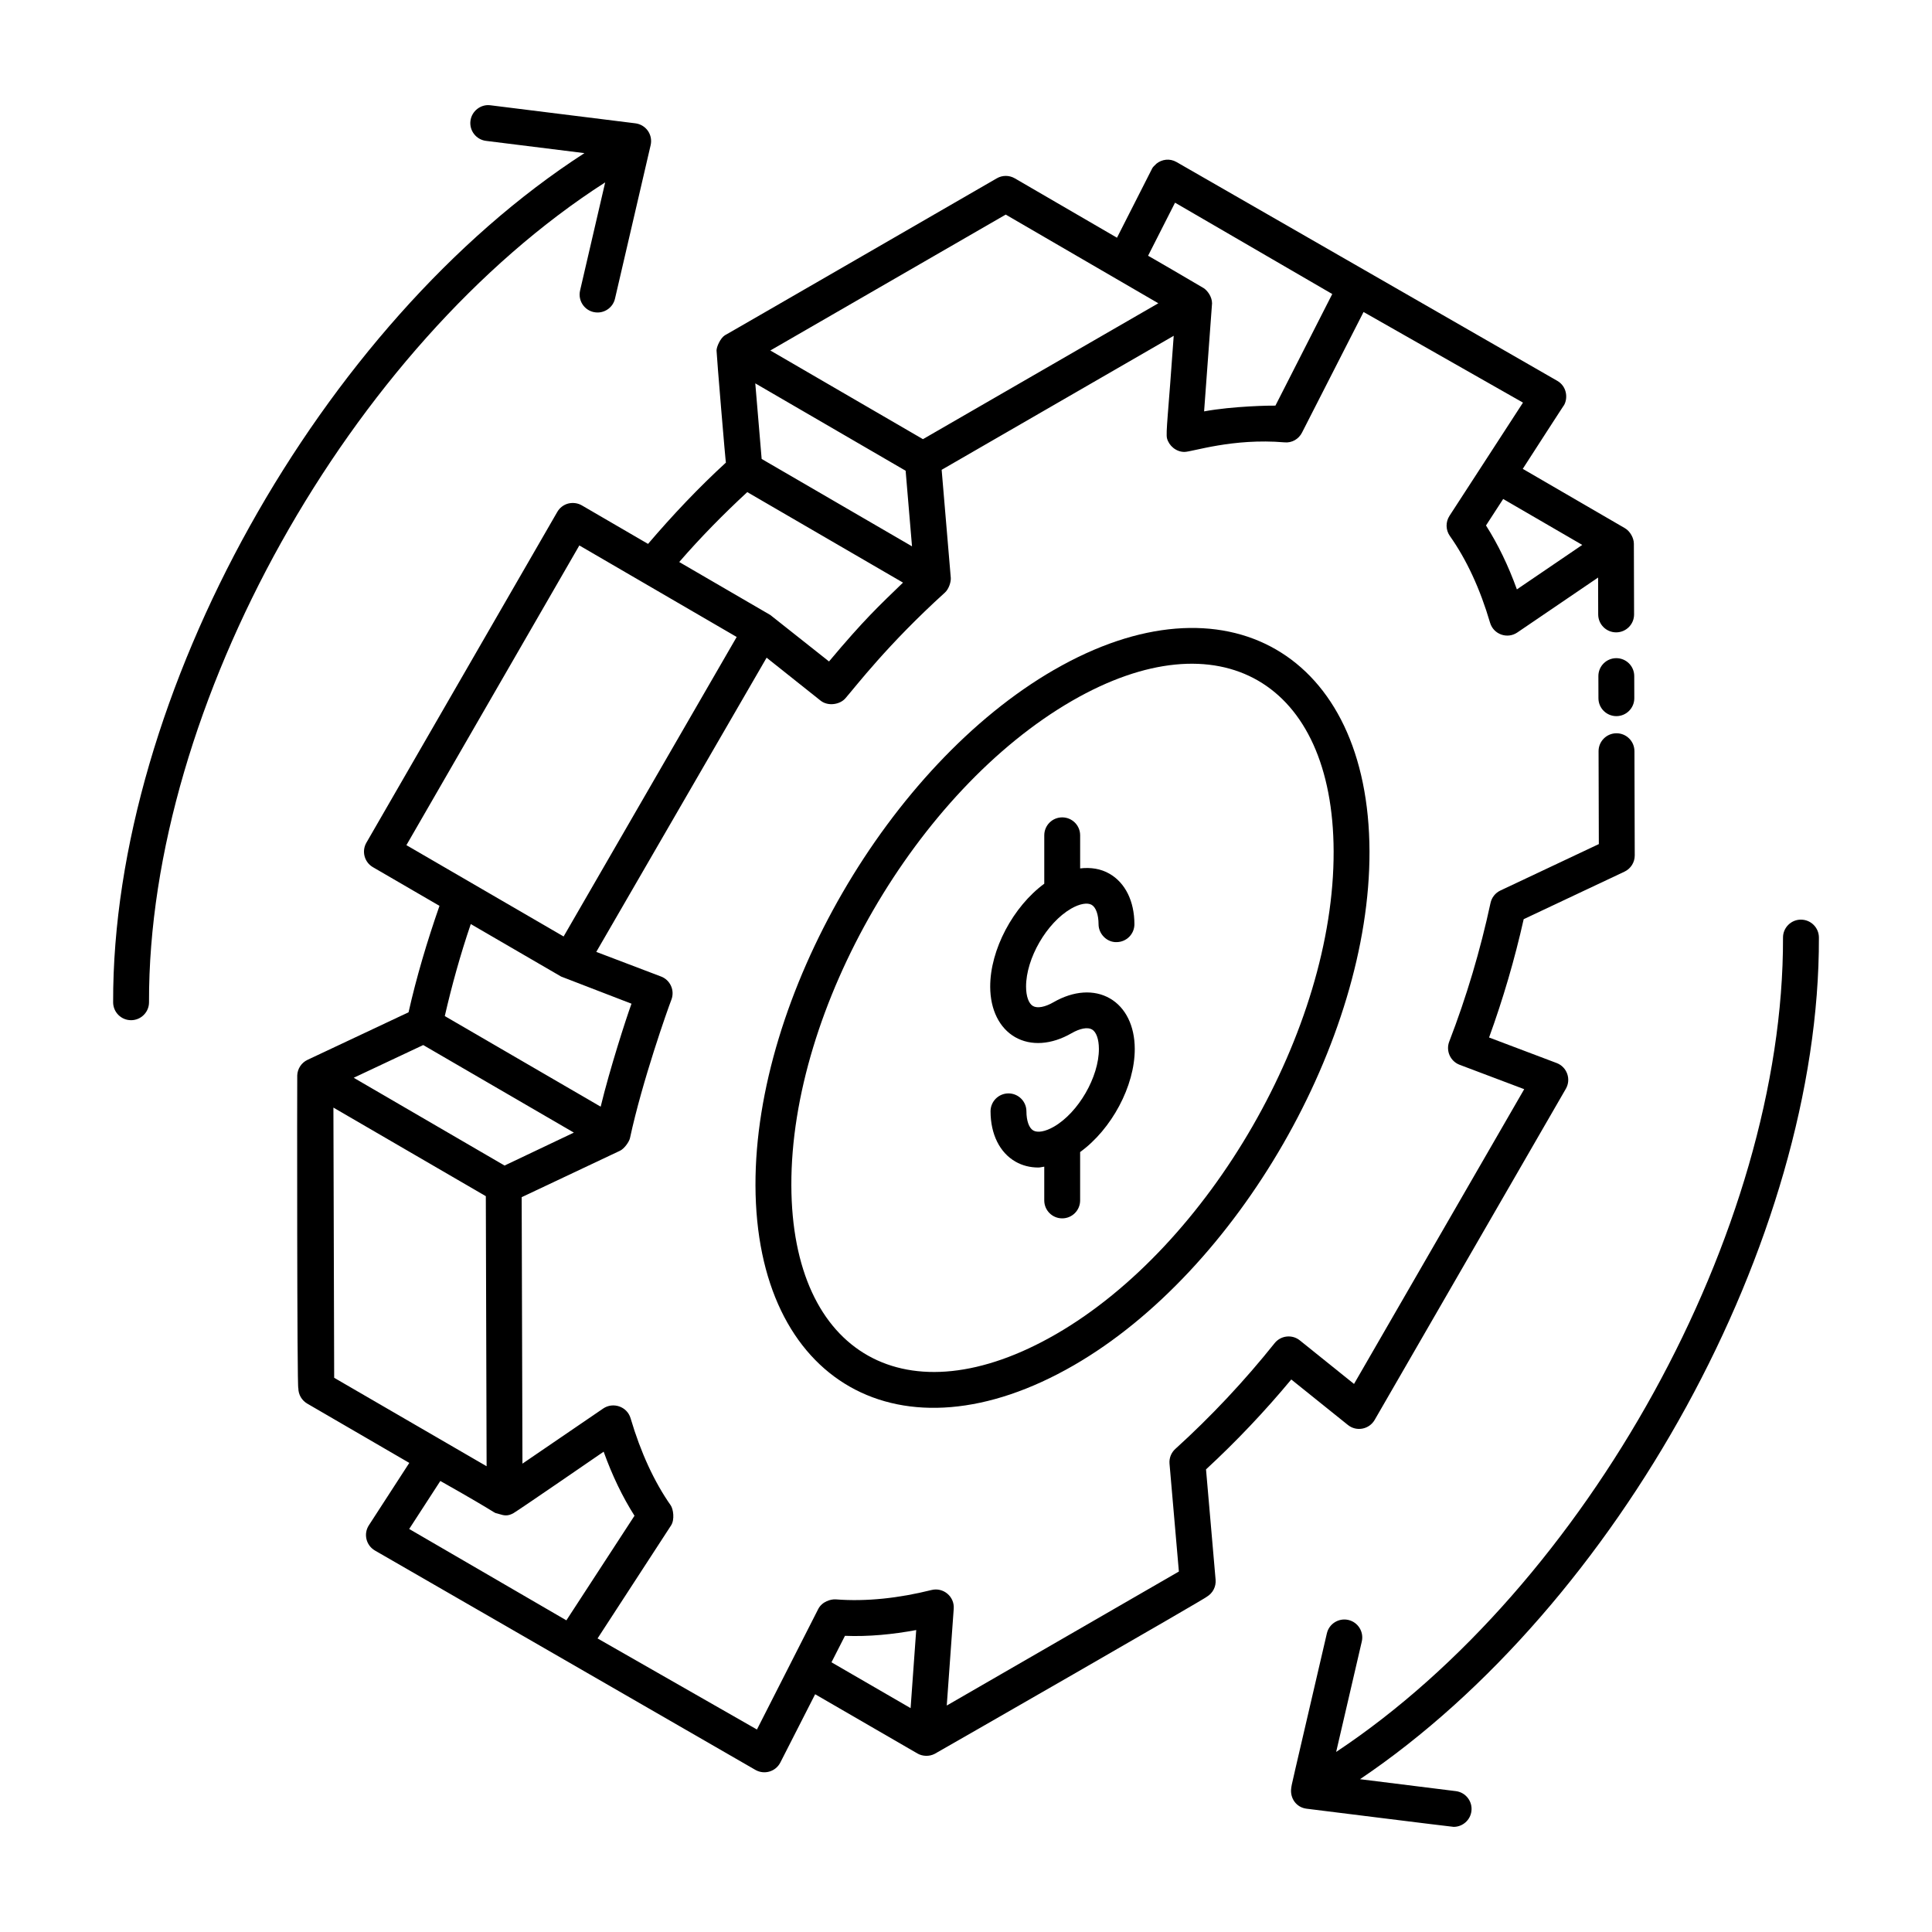
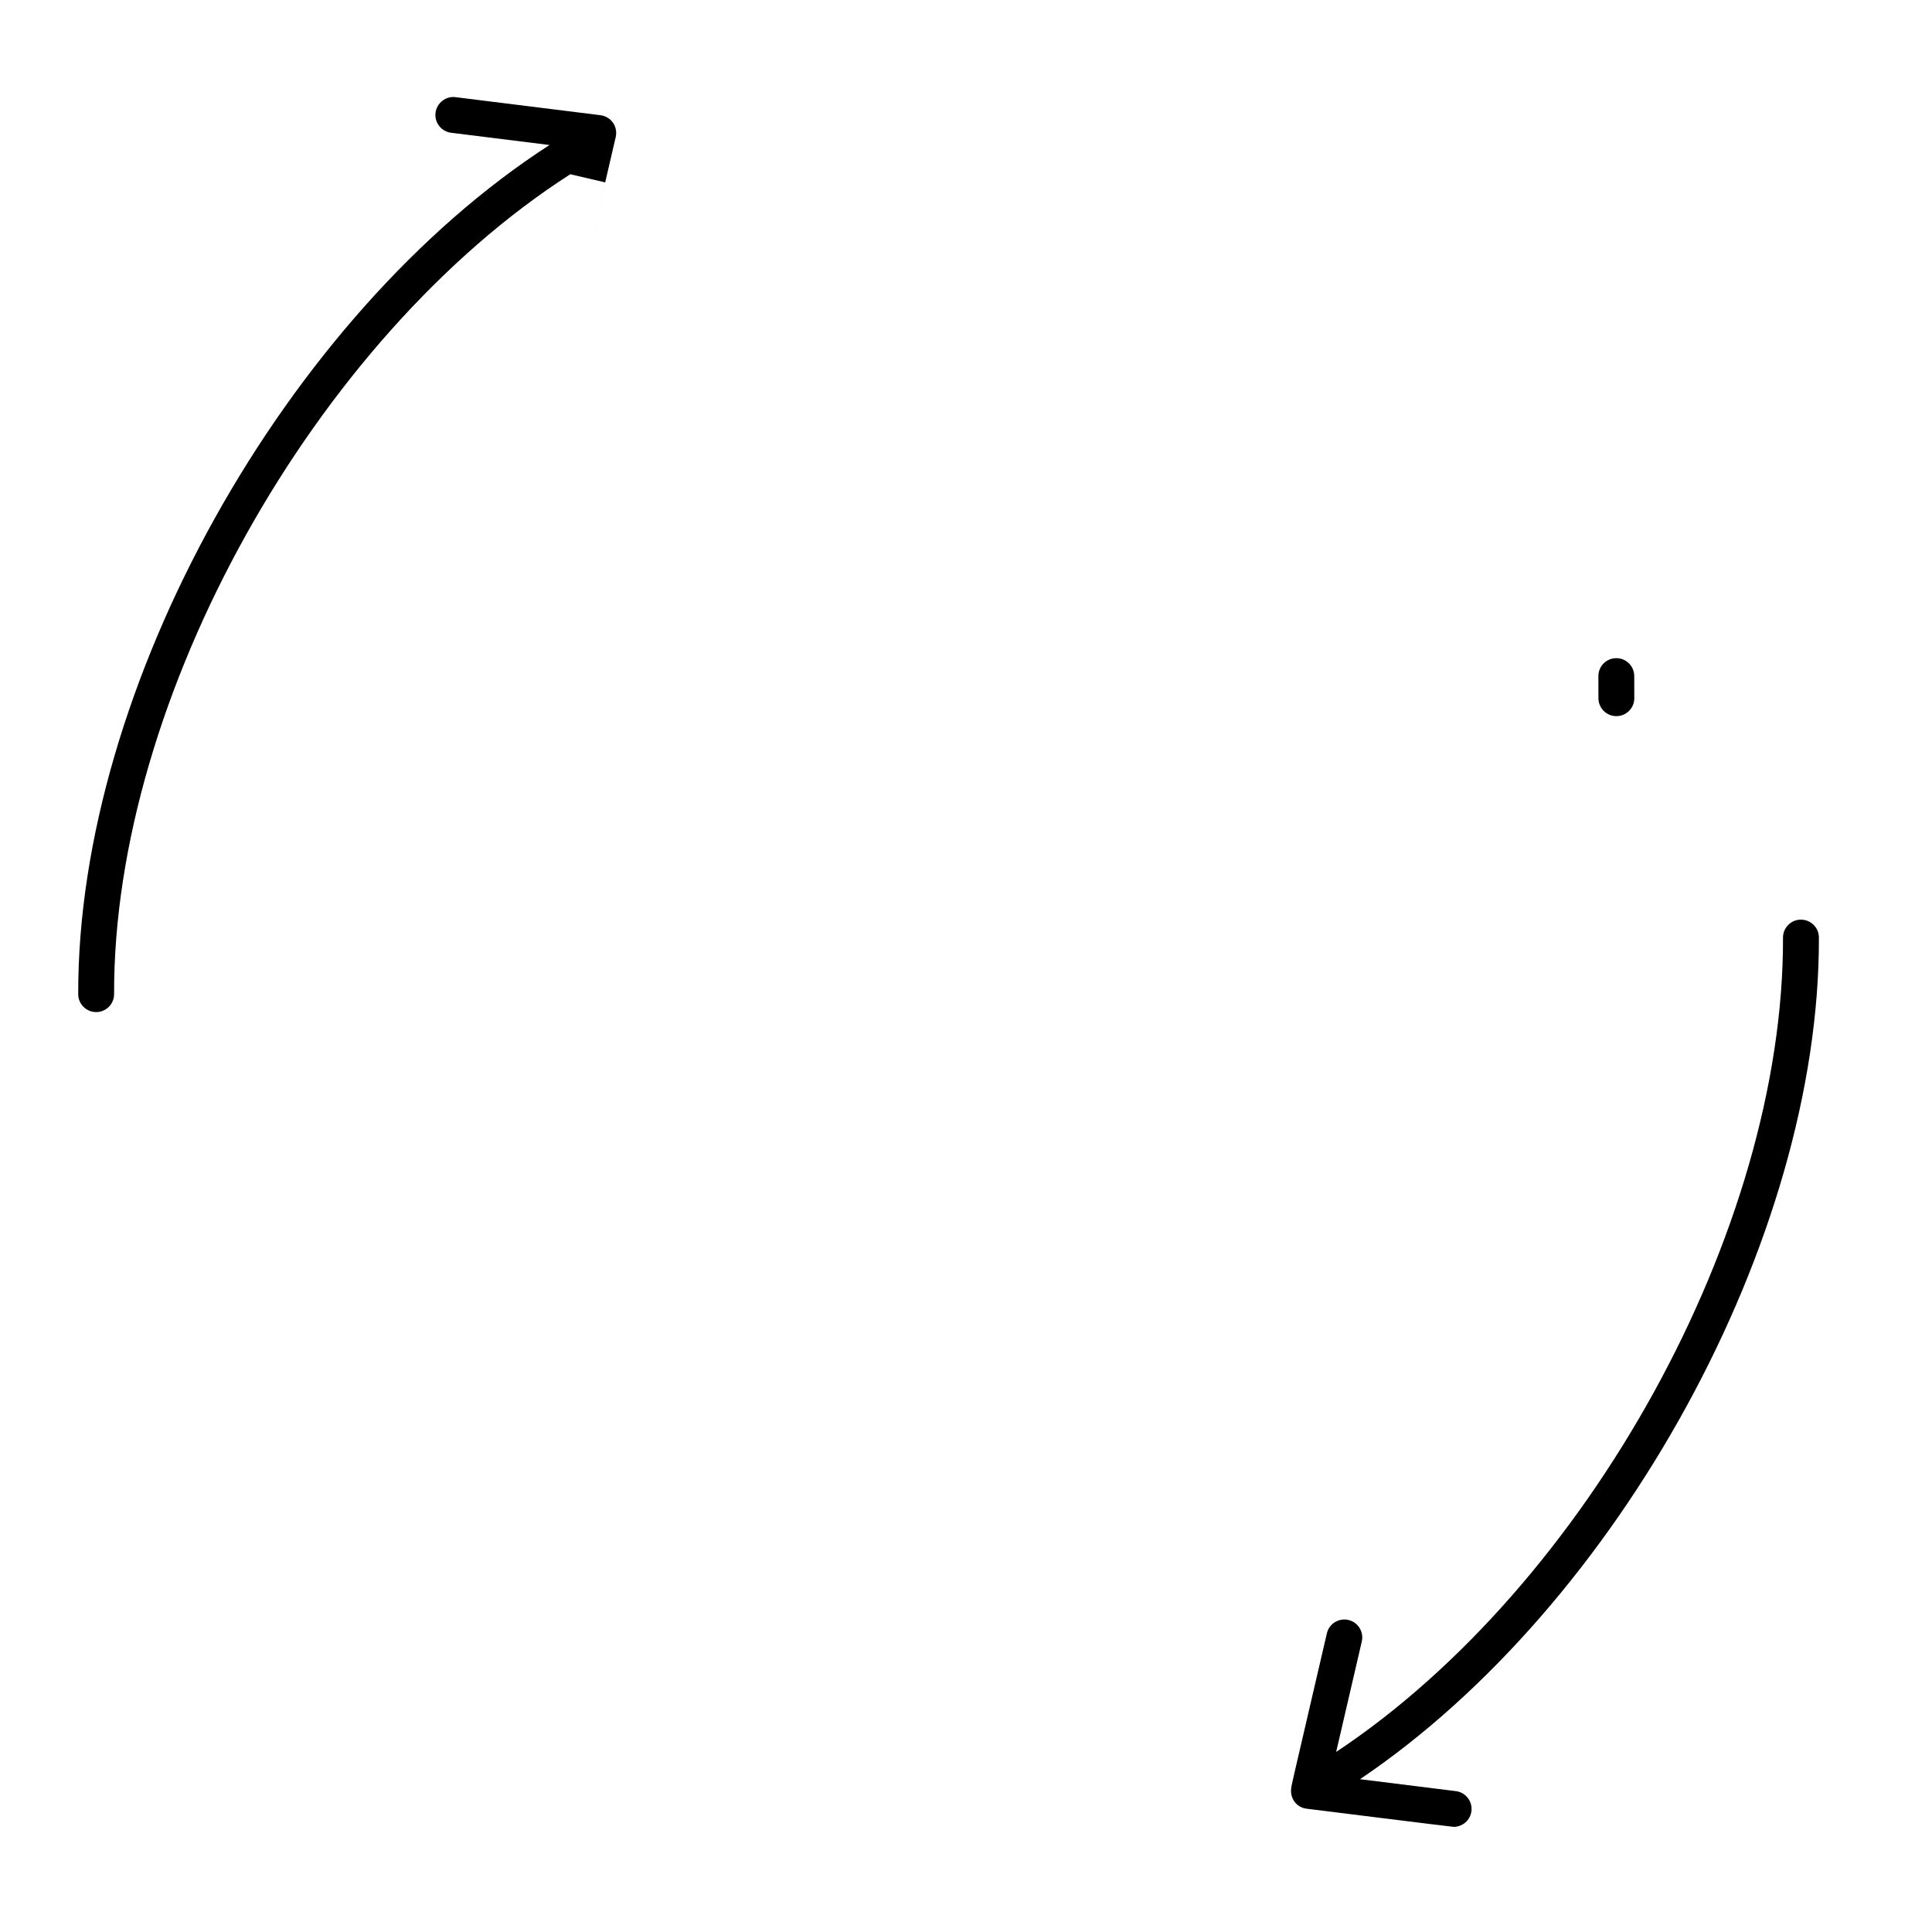
<svg xmlns="http://www.w3.org/2000/svg" fill="#000000" width="800px" height="800px" version="1.1" viewBox="144 144 512 512">
  <g>
-     <path d="m574.5 375c1.668-0.789 2.731-2.469 2.723-4.309l-0.078-27.625c-0.008-2.629-2.137-4.742-4.754-4.742h-0.016c-2.621 0.008-4.75 2.144-4.738 4.762l0.07 24.609-26.086 12.301c-1.336 0.633-2.309 1.848-2.617 3.297-2.691 12.523-6.371 24.887-10.941 36.734-0.949 2.457 0.293 5.227 2.758 6.156l17.109 6.461-45.102 78.117-14.355-11.539c-2.047-1.652-5.047-1.316-6.688 0.734-8.012 10.035-16.867 19.465-26.312 28.027-1.102 0.992-1.672 2.449-1.539 3.926l2.481 28.562-61.516 35.516 1.848-25.66c0.238-3.242-2.781-5.731-5.887-4.957-8.602 2.148-17.234 3.121-25.375 2.481h-0.023c-1.258-0.082-3.606 0.555-4.637 2.582-0.566 1.117-16.867 33.164-16.227 31.906l-42.238-24.137 19.477-29.945c1.023-1.562 0.574-4.375-0.094-5.328-4.371-6.238-7.949-14-10.629-23.07-0.93-3.144-4.656-4.367-7.269-2.582-0.969 0.66-22.734 15.523-21.391 14.605-0.004-0.953-0.215-74.66-0.203-70.617 7.445-3.516 27.344-12.91 26.066-12.309 1.105-0.52 2.422-2.352 2.637-3.352 3.246-15.094 9.988-34.137 10.969-36.66 0.961-2.488-0.309-5.238-2.738-6.156-0.957-0.363-18.262-6.941-17.164-6.527 0.566-0.98 48.148-83.16 45.141-77.965 0.957 0.762 15.238 12.125 14.281 11.363l0.031 0.023c1.965 1.559 5.184 1.059 6.625-0.695 2.723-3.113 11.121-14.168 26.328-27.961 1.062-0.961 1.629-2.883 1.539-3.918l-2.418-28.602 61.5-35.516c-1.438 20.598-2.144 25.73-1.777 27.18 0.48 1.883 2.356 3.594 4.606 3.594 2.082 0 12.773-3.703 26.527-2.535 1.953 0.195 3.766-0.855 4.641-2.582 0.508-0.992 17.348-33.984 16.312-31.965l42.25 24.016c-1.688 2.602-20.105 30.977-19.48 30.012-1.059 1.633-1.016 3.742 0.102 5.328 4.434 6.273 8.012 14.008 10.652 22.984 0.918 3.133 4.617 4.391 7.231 2.59l21.402-14.555 0.027 9.793c0.008 2.617 2.137 4.734 4.754 4.734h0.016c2.629-0.008 4.75-2.144 4.738-4.773l-0.055-18.742c-0.004-1.438-0.953-3.269-2.391-4.102l-27.055-15.715c1.844-2.848 11.5-17.848 10.914-16.828 1.145-1.988 0.715-5.055-1.734-6.481-10.324-5.93 37.395 21.488-100.95-58.008-1.781-1.02-3.891-0.734-5.363 0.484-0.055 0.043-0.082 0.105-0.133 0.152-0.367 0.328-0.727 0.676-0.984 1.125-0.031 0.059-0.031 0.121-0.059 0.18-0.012 0.02-0.031 0.031-0.043 0.051l-9.18 18.074-27.086-15.742c-1.48-0.855-3.297-0.855-4.766 0-1.996 1.152-73.027 42.207-72.051 41.59-1.223 0.773-2.215 3.074-2.219 4.027-0.004 0.957 2.457 30.66 2.496 29.707-7.266 6.66-14.141 13.938-20.648 21.555l-17.539-10.203c-1.086-0.633-2.383-0.789-3.617-0.492-1.223 0.324-2.266 1.125-2.894 2.219l-50.59 87.66c-1.309 2.266-0.535 5.172 1.73 6.488l17.641 10.25c-3.289 9.441-6.106 18.906-8.195 28.207l-26.777 12.605c-1.598 0.75-2.644 2.328-2.723 4.094-0.043 0.953-0.07 83.859 0.289 82.906 0.004 1.691 0.906 3.25 2.367 4.102l27.039 15.711-10.711 16.527c-1.465 2.238-0.773 5.305 1.602 6.691 10.312 5.945-37.355-21.539 100.85 58.148 2.356 1.328 5.348 0.461 6.59-1.969l9.223-18.09 27.105 15.695c1.297 0.754 3.113 0.879 4.606 0.082 0.957-0.512 73.012-41.859 72.055-41.605 1.598-0.918 2.519-2.684 2.359-4.519l-2.539-29.242c8.008-7.398 15.586-15.391 22.594-23.828l15 12.051c2.273 1.836 5.633 1.184 7.094-1.328l50.672-87.762c1.461-2.535 0.301-5.789-2.438-6.824l-17.91-6.766c3.703-10.191 6.785-20.711 9.176-31.359zm-11.184-86.59-17.324 11.785c-2.262-6.266-5.004-11.938-8.188-16.941l4.555-7.016zm-217.47-22.785-1.688-20.031 39.844 23.156 1.691 20.035zm109.55-67.914 41.664 24.207c-0.504 0.992-16.035 31.5-15.059 29.578-1.117-0.047-11.281 0.121-18.898 1.523 0.215-2.926-0.789 10.605 2.102-28.629 0.004-1.785-1.277-3.441-2.227-4.039-0.957-0.598-15.68-9.172-14.73-8.566zm-44.871 3.156c3.91 2.273 42.367 24.625 40.441 23.504l-62.375 36.012-40.445-23.5zm-68.492 73.547 41.273 23.984c-6.371 6.172-10.203 9.684-19.609 20.898-0.953-0.754-13.363-10.582-15.543-12.309l-24.152-14.047c5.684-6.562 11.758-12.719 18.031-18.527zm-44.5 14.133c6.625 3.856 42.711 24.848 41.695 24.258-0.551 0.949-48.941 84.695-45.863 79.371-0.961-0.559-42.629-24.762-41.664-24.203zm-4.832 114.25c1.023 0.395 19.844 7.652 18.652 7.195-1.438 3.945-5.731 17.227-8.168 27.289l-41.312-24.012c1.852-8.051 4.102-16.203 6.887-24.383zm-36.543 18.152 39.922 23.203-18.367 8.73-39.977-23.262zm-23.801 16.574 40.391 23.477 0.207 71.57c-0.953-0.555-43.066-24.988-40.395-23.438zm28.336 98.949c17.832 10.07 13.121 8.039 15.727 8.801 0.953 0.277 2.031 0.668 3.68-0.289 1.523-0.887 22.422-15.277 23.875-16.273 2.266 6.305 5 11.988 8.172 16.977l-18.051 27.719-41.656-24.211zm107.23 41.039c6.258 0.254 12.699-0.383 18.883-1.531l-1.488 20.691-20.969-12.145z" />
    <path d="m572.33 318.42c-2.629 0.008-4.75 2.137-4.742 4.762l0.016 5.859c0.004 2.629 2.137 4.742 4.754 4.742h0.008c2.629-0.008 4.75-2.137 4.742-4.762l-0.016-5.859c-0.004-2.629-2.137-4.742-4.754-4.742h-0.008z" />
-     <path d="m423.36 321.5c-43.785 25.277-79.293 86.574-79.152 136.62 0.152 52.184 38.406 74.25 84.406 47.668 43.328-25.02 78.461-86.09 78.316-136.14-0.152-52.375-38.164-74.379-83.57-48.141zm74.066 48.16c0.133 47.027-32.867 104.4-73.562 127.9-39.457 22.781-70.023 5.551-70.148-39.461-0.129-47.02 33.246-104.61 74.398-128.38 39.145-22.578 69.188-4.988 69.312 39.934z" />
-     <path d="m438.12 408.58c-4.191-2.406-9.617-2.031-14.914 1.012-2.262 1.309-4.293 1.68-5.457 1.02-1.141-0.66-1.824-2.582-1.832-5.133-0.02-7.465 5.453-16.941 11.953-20.691 2.246-1.289 4.273-1.645 5.418-1.004 1.141 0.66 1.828 2.582 1.84 5.152 0.008 2.617 2.25 4.816 4.766 4.734 2.629-0.008 4.75-2.144 4.738-4.773-0.02-6.082-2.426-10.945-6.606-13.348-2.297-1.328-4.973-1.742-7.777-1.414v-8.77c0-2.629-2.125-4.754-4.754-4.754s-4.754 2.125-4.754 4.754v12.824c-8.215 6.043-14.355 17.441-14.328 27.312 0.02 6.082 2.422 10.945 6.602 13.348 4.184 2.394 9.637 2.031 14.949-1.031 2.238-1.289 4.262-1.672 5.422-1.004 1.141 0.66 1.824 2.582 1.832 5.144 0.023 7.426-5.43 16.875-11.91 20.617-2.266 1.309-4.312 1.68-5.473 1.02-1.133-0.648-1.816-2.555-1.824-5.098-0.008-2.617-2.137-4.734-4.754-4.734h-0.016c-2.629 0.008-4.75 2.144-4.738 4.773 0.02 6.051 2.422 10.898 6.59 13.301 1.828 1.051 3.898 1.57 6.09 1.57 0.504 0 1.039-0.176 1.555-0.23v8.949c0 2.629 2.125 4.754 4.754 4.754 2.629 0 4.754-2.125 4.754-4.754v-12.824c8.289-5.996 14.508-17.449 14.477-27.371-0.02-6.082-2.422-10.945-6.602-13.352z" />
-     <path d="m304.38 192.33-6.652 28.656c-0.684 2.953 1.531 5.828 4.633 5.828 2.16 0 4.117-1.484 4.621-3.676l9.445-40.668c0.305-1.309 0.043-2.691-0.73-3.797-0.77-1.102-1.977-1.824-3.312-1.992l-38.41-4.781c-2.535-0.352-4.981 1.523-5.301 4.133-0.324 2.598 1.523 4.977 4.133 5.301l26.074 3.246c-69.773 45.043-125.13 143.68-124.9 225.04 0.008 2.629 2.137 4.742 4.754 4.742h0.016c2.621-0.008 4.75-2.144 4.738-4.762-0.227-78.625 53.402-173.97 120.89-217.27z" />
+     <path d="m304.38 192.33-6.652 28.656l9.445-40.668c0.305-1.309 0.043-2.691-0.73-3.797-0.77-1.102-1.977-1.824-3.312-1.992l-38.41-4.781c-2.535-0.352-4.981 1.523-5.301 4.133-0.324 2.598 1.523 4.977 4.133 5.301l26.074 3.246c-69.773 45.043-125.13 143.68-124.9 225.04 0.008 2.629 2.137 4.742 4.754 4.742h0.016c2.621-0.008 4.75-2.144 4.738-4.762-0.227-78.625 53.402-173.97 120.89-217.27z" />
    <path d="m621.27 387.71h-0.016c-2.621 0.008-4.75 2.144-4.738 4.762 0.223 77.719-52.094 171.79-118.42 215.81l6.793-29.266c0.594-2.562-0.992-5.113-3.551-5.711-2.555-0.586-5.121 1.004-5.703 3.555-9.93 42.754-9.23 39.547-9.453 41.059-0.352 2.617 1.348 5.062 4.051 5.402 0.449 0.055 38.543 4.816 39 4.816 2.363 0 4.414-1.766 4.711-4.168 0.324-2.598-1.523-4.977-4.133-5.301l-25.391-3.164c68.219-45.988 121.84-142.91 121.61-223.05-0.008-2.621-2.137-4.738-4.754-4.738z" />
  </g>
</svg>